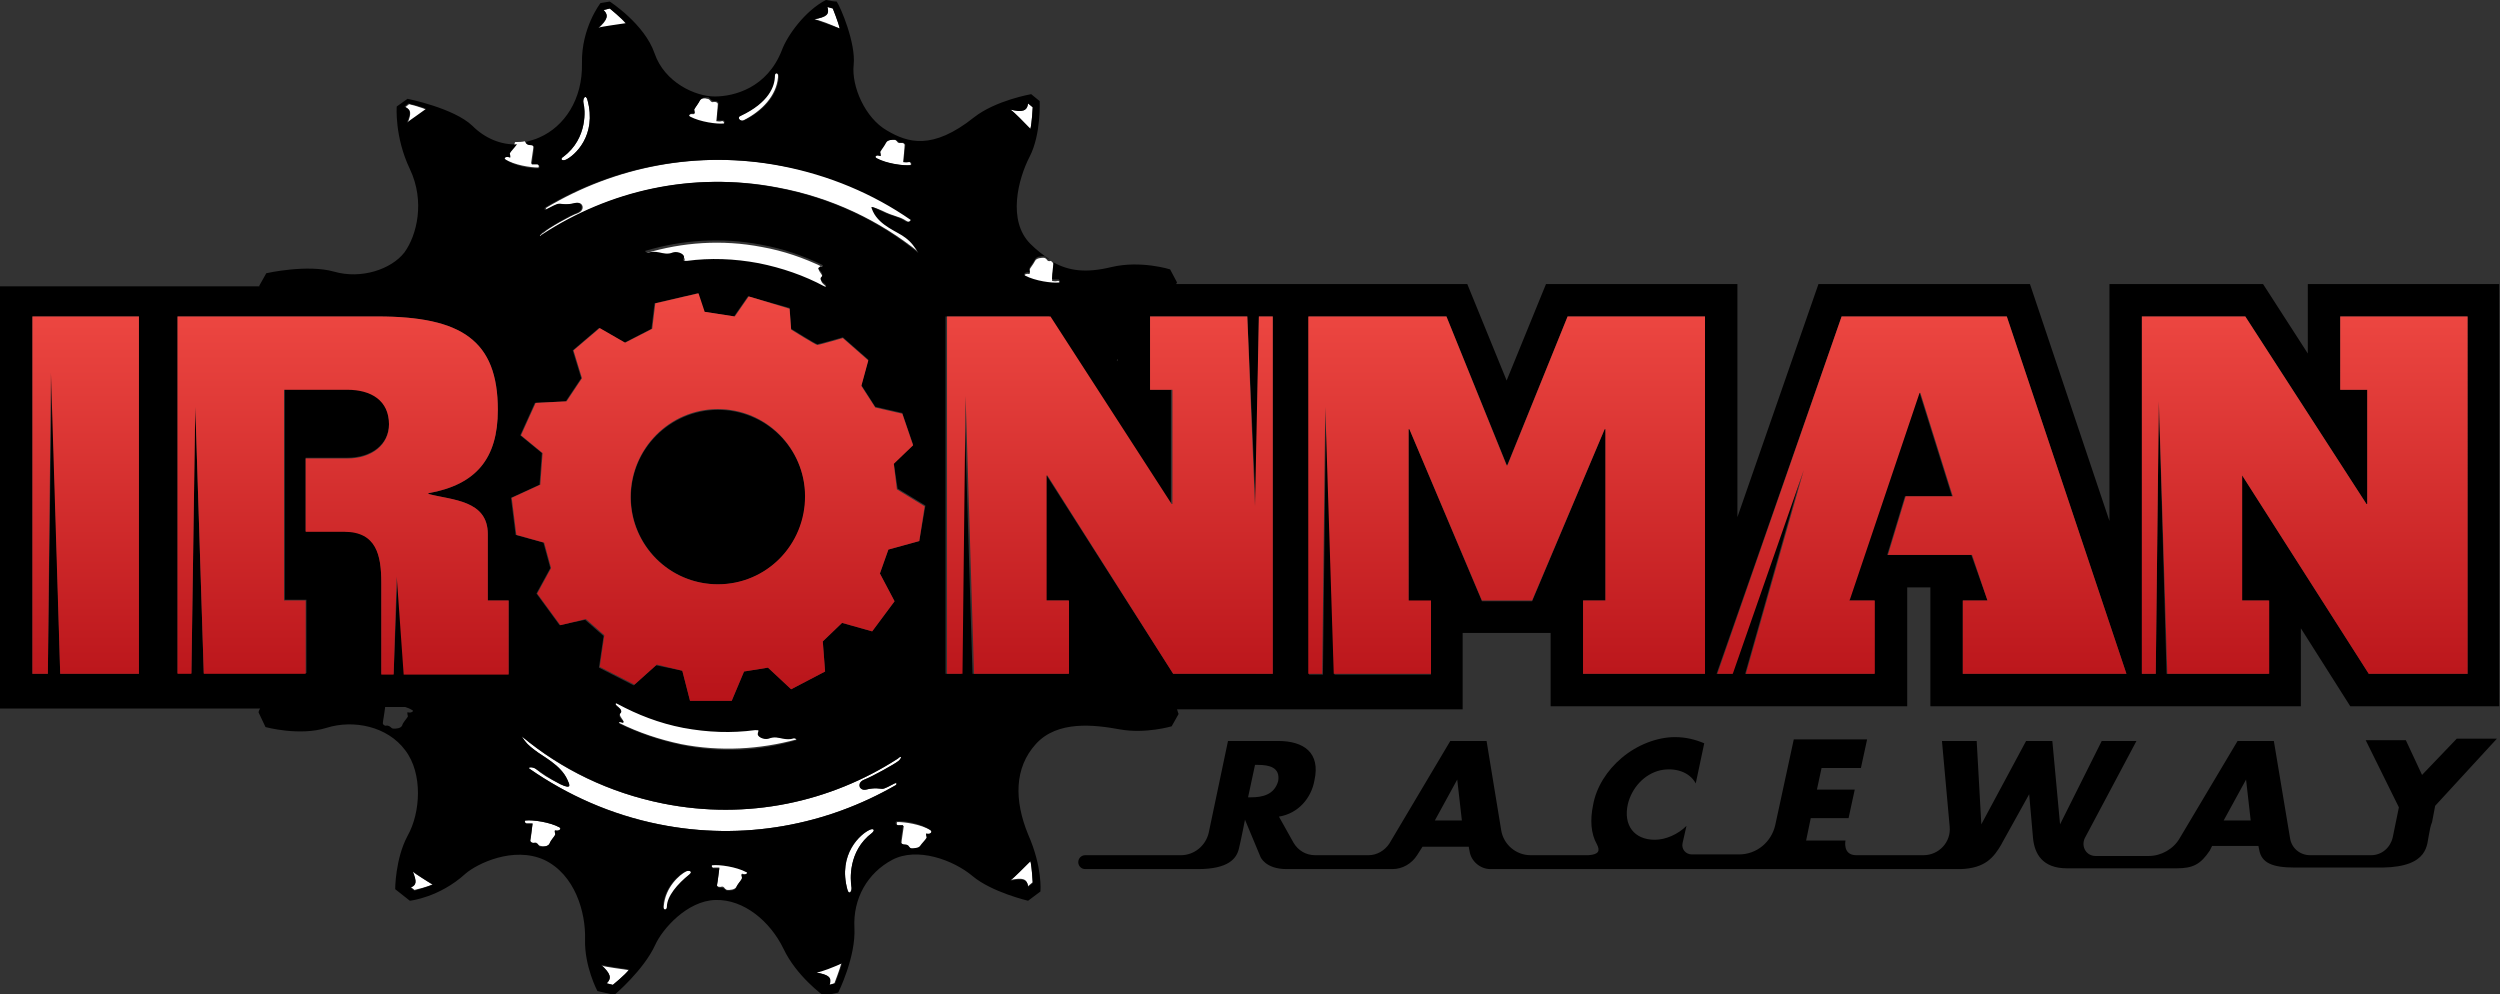
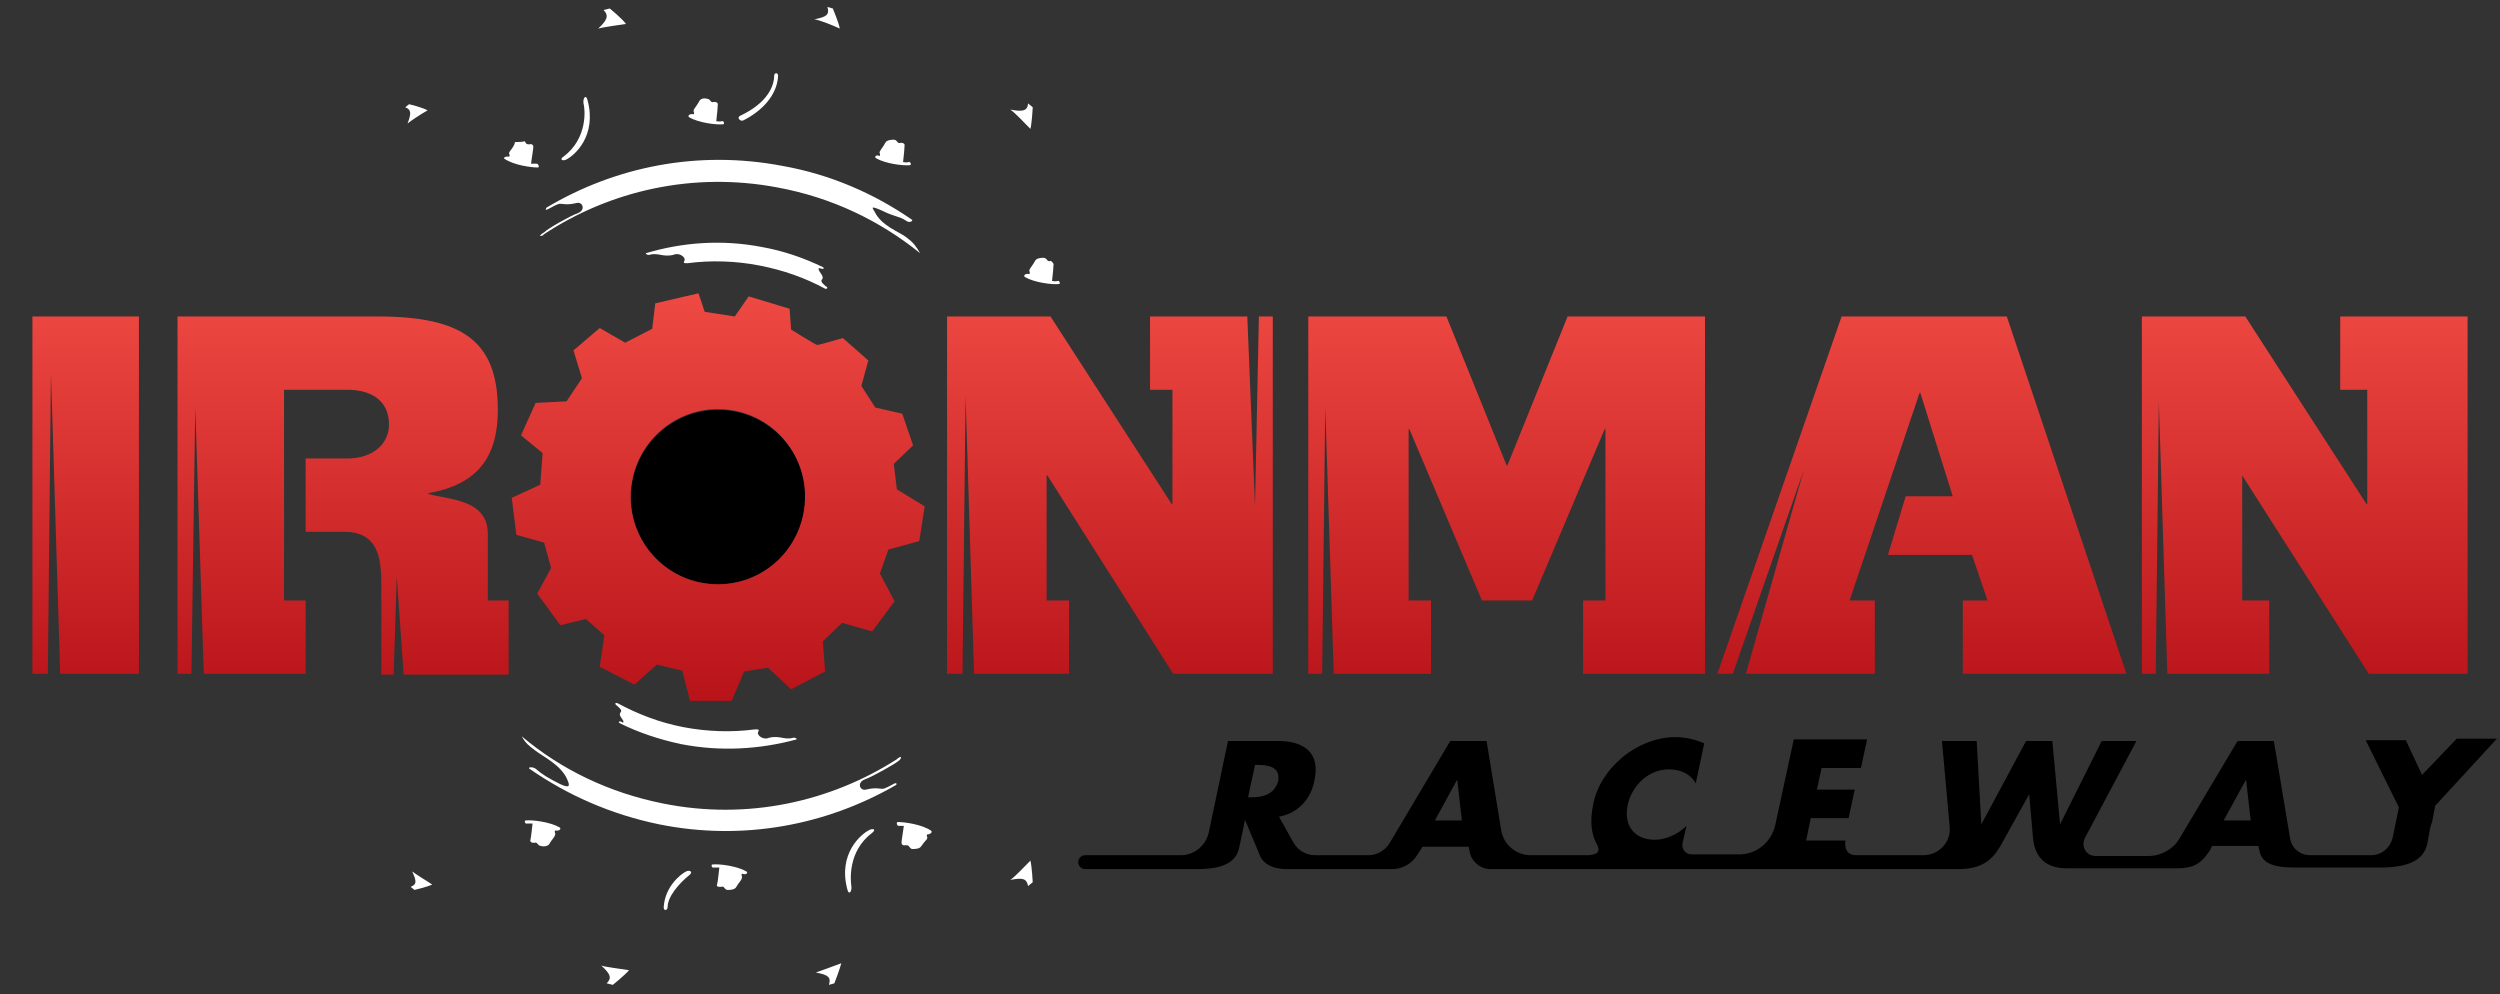
<svg xmlns="http://www.w3.org/2000/svg" viewBox="0 0 323.9 128.8">
  <rect x="0" y="0" width="323.9" height="128.8" fill="#333333" stroke="none" />
  <g fill="#fff">
    <path d="M96.3 15.6c2.4-1.2 4.3-3.2 4.5-5.6.1-.7-.5-.6-.5-.2 0 1.3-.8 3.5-4.4 5.2-.5.2 0 .8.4.6m17.2 4.9c1.2.7 3.5 1 4.4.9.2 0 .1-.5-.2-.4s-.5 0-.7 0c.1-.8.2-1.9.2-2.2 0-.2-.2-.3-.5-.3-.2.1-.4 0-.5-.2-.1-.1-.2-.2-.4-.2s-.9 0-1.1.4-.6.9-.7 1.1 0 .3 0 .3c0 .1.1.3-.1.3-.3-.2-.7.1-.4.3m-22.9-7.4c-.2.4-.6.9-.7 1.1s0 .3 0 .3c0 .1.1.3-.1.3-.4-.1-.8.2-.5.4 1.2.7 3.5 1 4.4.9.2 0 .1-.5-.2-.4s-.5 0-.7 0c.1-.8.2-1.9.2-2.2 0-.2-.2-.3-.5-.3-.2.1-.4 0-.5-.2-.1-.1-.2-.2-.4-.2-.2-.1-.8-.1-1 .3M70.3 30.5c.1 0 .1 0 .1-.1 8.6-5.7 19.4-8.2 30.4-6.1 7 1.3 13.2 4.3 18.4 8.5-.5-.9-.9-1.4-1.7-2-1-.8-3.3-1.5-4.2-3.4-.3-.5-.6-.8 1-.1 1.6.8 2.2.7 3.1 1.3.4.3.8.1.8-.1-4.9-3.4-10.6-5.9-16.8-7-11-2.1-21.7.1-30.6 5.4-.1.2-.2.4.2.2.6-.3 1.2-.7 1.6-.7.3 0 .9.2 2.1-.1.8-.2 1.2.9.2 1.3-1.1.4-3.9 2-4.4 2.5-.7.4-.6.6-.2.4" />
    <path d="M106.4 34.8c.2.1.5 0 .2-.2-2.5-1.2-5.1-2.1-7.9-2.6-5.2-1-10.3-.6-15 .8-.1.1.2.3.5.2s.8-.1 1.3 0 1.1.2 1.8 0c.7-.3 1.5.3 1.4.7-.2.4-.1.4.3.4h.1c3-.4 6.2-.3 9.3.3s5.9 1.6 8.5 3c.3.1.4-.2.1-.3-.2-.2-.8-.6-.5-.9s-.2-.8-.3-1c-.3-.5-.1-.5.2-.4M73.3 20.7c1.1-.5 4.1-3.1 2.8-7.8-.2-.7-.6-.2-.5.5.2.7.6 4.5-2.6 6.9-.5.3-.2.6.3.4m62.8 13.1c-.2.1-.4 0-.5-.2-.1-.1-.2-.2-.4-.2s-.9 0-1.1.4-.6.9-.7 1.1 0 .3 0 .3c0 .1.1.3-.1.3-.4-.1-.8.2-.5.4 1.2.7 3.5 1 4.4.9.2 0 .1-.5-.2-.4s-.5 0-.7 0c.1-.8.2-1.9.2-2.2-.1-.2-.3-.4-.4-.4-.1-.1 0 0 0 0M66 19.7c-.1.2 0 .3 0 .3 0 .1.1.3-.1.3-.4-.1-.8.2-.5.3 1.2.8 3.4 1.1 4.3 1.1.2 0 .1-.5-.2-.5h-.7c.1-.8.3-1.9.3-2.2 0-.2-.2-.4-.5-.3-.2 0-.4 0-.5-.2 0-.1-.1-.1-.1-.2-.4.1-.8.1-1.2.1 0 0-.1 0-.1.1-.1.5-.6 1-.7 1.2m22.9 93.2c-.8.4-2.7 2-2.9 4.5-.1.7.5.6.5.1 0-1.3 1.4-3 2.9-4.2.4-.4-.1-.6-.5-.4m7.8 0c-1.2-.7-3.5-1-4.4-.9-.2 0-.1.5.2.4h.7c-.1.8-.2 1.9-.3 2.2s.2.3.5.3c.2-.1.4 0 .5.2.1.1.2.2.4.2s.9 0 1.1-.4.7-.9.7-1.1c.1-.2 0-.3 0-.3 0-.1-.1-.3.1-.3.4.2.8-.1.5-.3M80.5 93.5c-.2-.1-.5 0-.2.2 2.4 1.2 5.1 2.1 7.9 2.7 5.1 1 10.2.7 15-.6.1-.1-.2-.3-.5-.2s-.8.1-1.3 0-1.1-.2-1.8 0c-.7.3-1.5-.3-1.4-.7.2-.4.1-.4-.3-.4h-.1c-3 .4-6.2.3-9.3-.3s-5.9-1.7-8.5-3.1c-.3-.1-.4.1-.1.3.2.2.8.6.5.9s.2.8.3 1c.2.3 0 .4-.2.2m-9.3 15.8c.2-.4.7-.9.7-1.1.1-.2 0-.3 0-.3 0-.1-.1-.3.1-.3.4.1.8-.2.5-.4-1.2-.7-3.5-1-4.4-.9-.2 0-.1.5.2.4h.7c-.1.8-.2 1.9-.3 2.2 0 .2.2.3.5.3.2-.1.4 0 .5.2.1.1.2.2.4.2.2.1.9.1 1.1-.3m41.8-1.4c.5-.4.2-.6-.3-.4-1.1.5-4.2 3.1-2.9 7.8.2.7.6.2.5-.5s-.5-4.5 2.7-6.9" />
    <path d="M115.9 101.5c-.6.3-1.2.7-1.6.7-.3 0-.9-.2-2.1.1-.8.2-1.2-.9-.2-1.3 1.1-.4 3.9-2 4.4-2.4s.4-.7 0-.4c-.1 0-.1 0-.1.1-8.7 5.6-19.5 8-30.4 5.8-7-1.4-13.2-4.4-18.3-8.7.5.9.9 1.2 1.7 1.8 1 .8 3.4 1.9 4.2 3.8.2.5.6 1.3-.9.6-1.6-.8-2.4-1.3-3.2-2-.4-.3-1.1-.2-.8 0 4.9 3.4 10.5 5.9 16.8 7.2 10.9 2.2 21.7.1 30.7-5.1.1-.1.1-.3-.2-.2m4.7 6.1c-1.2-.8-3.4-1.1-4.3-1.1-.2 0-.1.5.1.5h.7c-.1.8-.3 1.9-.3 2.2 0 .2.2.4.5.3.2 0 .4 0 .5.2.1.1.2.3.4.3s.9 0 1.1-.3.7-.9.8-1c.1-.2 0-.3 0-.3 0-.1-.1-.3.1-.3.3 0 .7-.3.4-.5M107.9 1.1l-.7-.2c.3 1-.1 1.3-1.7 1.6.7.1 2.2.7 3.3 1.2-.1-.7-.9-2.6-.9-2.6m25.6 15.6c.2-.8.3-2.8.3-2.8l-.6-.5c-.1 1-.7 1.1-2.3.8.6.4 1.8 1.7 2.6 2.5M79 1.1l-.8.2c.7.7.5 1.3-.7 2.4.7-.2 2.4-.4 3.6-.6-.5-.7-2.1-2-2.1-2M53 13.5l-.5.4c.8.3.8.8.3 2.1.5-.4 1.7-1.2 2.6-1.7-.7-.4-2.4-.8-2.4-.8m54.4 114.1.7-.2s.7-1.8.9-2.6c-1.1.4-2.7 1-3.3 1.2 1.6.3 2 .6 1.7 1.6m25.8-12.8.6-.5s-.1-2-.3-2.8c-.8.8-2 2.1-2.6 2.5 1.6-.3 2.1-.2 2.3.8m-54.6 12.6.8.2s1.6-1.3 2.1-1.9c-1.2-.2-3-.4-3.6-.6 1.2 1.1 1.4 1.6.7 2.3m-25.4-12.5.5.4s1.7-.4 2.3-.7c-.9-.6-2.1-1.3-2.6-1.7.6 1.3.6 1.7-.2 2" />
  </g>
-   <path d="M299 36.8v9l-5.8-9h-19.9v30.7L263 36.8h-27.4L225.1 67V36.8h-24.8l-5.1 12.5-5.1-12.5h-37.7c0-.1.1-.2.1-.2l-.9-1.7s-3.8-1.2-7.6-.3c-3.3.8-5.5.5-7.5-.6 0 .2-.2 1.3-.2 2.2h.7c.3-.1.4.4.2.4-.9.1-3.1-.2-4.4-.9-.3-.2.1-.5.5-.4.2.1.1-.2.1-.3s-.1-.2 0-.3c.1-.2.5-.7.7-1.1s.8-.4 1.1-.4c.2 0 .3.1.4.2s.3.2.5.2h-.1c-.8-.5-1.7-1.2-2.5-2-3-3-1.6-8.4-.1-11.3s1.3-7.2 1.3-7.2l-1.1-.9s-4.6.8-7.4 3c-5.4 4.3-8.6 3.3-11.3 1.7-2.8-1.6-4.6-5.7-4.3-8.5S108.9.9 108.4.2c-.4 0-.8-.1-1.4-.2-2.7 1.4-5 4.6-5.7 6.5-1.9 4.9-6.2 6-8.7 6s-6.5-1.8-7.8-5.6S79 .2 79 .2l-1.2.2s-2.5 3.2-2.4 7.8c.1 4.7-2.3 8.2-5.5 9.6-.6.3-1.2.4-1.8.6.1 0 .1.1.1.2.1.1.2.2.5.2.2 0 .5.1.5.3s-.2 1.3-.3 2.2h.7c.3 0 .4.4.2.5-.9.1-3.1-.3-4.3-1.1-.3-.2.1-.5.5-.3.2.1.1-.2.1-.3s-.1-.2 0-.3c.1-.2.6-.7.8-1l.1-.1c-2.1.1-4.2-.8-5.8-2.4-2.4-2.3-8.4-3.5-8.4-3.5l-1.4 1s-.3 3.9 1.7 8.1.9 8.6-.7 10.8c-1.7 2.2-5.6 3.5-9.1 2.5s-8.8.2-8.8.2l-.9 1.6v.1H0v54.7h33.7c-.2.3-.2.5-.2.5l.9 1.9s4.4 1.2 7.9.1 7.9-.2 10.2 2.9c2.3 3 2 8.1.3 11.1-1.6 3-1.6 6.9-1.6 6.9l1.9 1.5s3.8-.4 7.2-3.5c1.5-1.3 6.2-3.6 10.2-1.8 4 1.9 5.4 6.8 5.3 10.3s1.6 6.7 1.6 6.7l2.2.5s3.8-3.2 5.3-6.5c.9-2 4.1-5.7 7.8-5.8s7.1 2.8 8.8 6.3c1.7 3.6 5.2 6.1 5.2 6.1l1.9-.4s2.3-4.6 2.1-8.4 1.7-7.1 4.9-8.8 7.9 0 10.4 2.1 7.2 3.2 7.2 3.2l1.6-1.2s.3-3.1-1.6-7.4c-1.8-4.4-1.8-8.6 1-11.7s7.6-2.5 10.9-1.9 6.7-.4 6.7-.4l.9-1.6s-.1-.2-.2-.6h37V82h11.4v9.5h46.2V76.1h3v15.4h48V81.4l6.4 10.1h19.3V36.8zM18 87.3H7.8l-1.1-39-.5 39h-2V41H18zm126.8-40.8v.3l-.1-.1c0-.1.1-.2.1-.2M120.1 108c-.2-.1-.1.2-.1.3s.1.2 0 .3c-.1.2-.6.7-.8 1s-.9.3-1.1.3-.3-.1-.4-.3c-.1-.1-.2-.2-.5-.2-.2 0-.5-.1-.5-.3s.2-1.3.3-2.2h-.7c-.3 0-.4-.4-.1-.5.9-.1 3.1.3 4.3 1.1.4.3 0 .6-.4.5m-9.8 6.8c.2.7-.3 1.2-.5.5-1.3-4.7 1.7-7.3 2.9-7.8.4-.2.7 0 .3.4-3.2 2.4-2.8 6.2-2.7 6.9m-14.1-1.5c-.2-.1-.1.2-.1.3s.1.2 0 .3c-.1.2-.6.7-.7 1.1-.2.4-.8.4-1.1.4-.2 0-.3-.1-.4-.2s-.3-.2-.5-.2c-.2.1-.5-.1-.5-.3s.2-1.3.3-2.2h-.7c-.3 0-.4-.4-.2-.4.9-.1 3.1.2 4.4.9.3.1-.1.4-.5.3m-10.8-6.5c-6.2-1.2-11.9-3.8-16.8-7.2-.3-.2.3-.3.8 0 .9.6 1.7 1.2 3.2 2 1.6.8 1.2 0 .9-.6-.9-1.9-3.2-3-4.2-3.8-.8-.6-1.2-1-1.7-1.8 5.1 4.2 11.3 7.3 18.3 8.7 11 2.2 21.7-.2 30.4-5.8.1 0 .1 0 .1-.1.4-.3.5-.1 0 .4-.5.4-3.4 2-4.4 2.4-1.1.4-.7 1.5.2 1.3 1.2-.3 1.8-.1 2.1-.1s1-.4 1.6-.7c.3-.2.3 0 .2.2-9 5.2-19.8 7.3-30.7 5.1m3.9 6.5c-1.5 1.2-2.9 2.8-2.9 4.2 0 .4-.5.5-.5-.1.2-2.5 2.1-4.1 2.9-4.5.5-.2 1 0 .5.4m-19.6-3.9c-.1-.1-.3-.2-.5-.2-.2.1-.5-.1-.5-.3s.2-1.3.3-2.2h-.7c-.3 0-.4-.4-.2-.4.9-.1 3.1.2 4.4.9.3.2-.1.5-.5.4-.2-.1-.1.2-.1.3s.1.2 0 .3c-.1.2-.6.7-.7 1.1-.2.4-.8.4-1.1.4-.2 0-.3-.1-.4-.3m11-16c-.2-.2-.7-.7-.3-1 .3-.3-.2-.7-.5-.9-.2-.2-.2-.5.1-.3 2.6 1.4 5.4 2.5 8.5 3.1q4.8.9 9.3.3h.1c.4 0 .5 0 .3.4s.7.9 1.4.7c.7-.3 1.3-.1 1.8 0s1 .1 1.3 0c.2-.1.5 0 .5.2-4.7 1.4-9.8 1.7-15 .6-2.8-.6-5.4-1.5-7.9-2.7-.3-.2 0-.3.2-.2s.4 0 .2-.2m38.4-23.3-4 1.1-1.1 3.1 1.9 3.6-2.9 3.9-3.9-1.1-2.5 2.4.3 3.9-4.4 2.3-3-2.8-3.1.5-1.6 3.8h-5.4l-1-3.9-3.4-.7-2.9 2.6-4.5-2.3.6-4.1-2.4-2.1-3.3.7-3-4.1 1.8-3.3-.9-3.3-3.6-1-.6-4.8 3.7-1.7.3-4.1-2.8-2.3 1.9-4.2 4-.2 2-3-1.1-3.6 3.4-2.9 3.3 1.9 3.5-1.8.4-3.3 5.6-1.3.8 2.4 3.9.6 1.8-2.6 5.4 1.5.2 2.7s3.2 2 3.4 2 3.3-.9 3.3-.9l3.3 2.9-.9 3.3 1.8 2.8 3.5.8 1.4 4.1-2.5 2.4.5 3.3 3.6 2.2zm-48.8-40c.5-.4 3.3-2.1 4.4-2.5s.7-1.5-.2-1.3c-1.2.3-1.8.1-2.1.1s-1 .4-1.6.7c-.3.2-.3 0-.2-.2 8.9-5.3 19.7-7.5 30.6-5.4 6.2 1.2 11.9 3.6 16.8 7-.1.2-.4.4-.8.1-.9-.6-1.5-.5-3.1-1.3s-1.2-.5-1 .1c.9 1.9 3.2 2.6 4.2 3.4.8.6 1.2 1.2 1.7 2-5.1-4.2-11.4-7.2-18.4-8.5-11-2.1-21.7.4-30.4 6.1-.1 0-.1 0-.1.1-.2.2-.3 0 .2-.4m2.7-9.8c3.2-2.4 2.8-6.3 2.6-6.9-.2-.7.3-1.2.5-.5 1.3 4.7-1.7 7.3-2.8 7.8-.5.2-.8-.1-.3-.4m19.1-7.4c.1.1.3.2.5.2.2-.1.5.1.5.3s-.2 1.3-.2 2.2h.7c.3-.1.4.4.2.4-.9.1-3.1-.2-4.4-.9-.3-.2.1-.5.5-.4.2.1.1-.2.1-.3s-.1-.2 0-.3c.1-.2.5-.7.7-1.1s.8-.4 1.1-.4zM96 15c3.6-1.7 4.4-3.8 4.4-5.2 0-.4.5-.5.5.2-.2 2.5-2.2 4.5-4.5 5.6-.5.2-1-.4-.4-.6m18 5.2c.2.1.1-.2.1-.3s-.1-.2 0-.3c.1-.2.5-.7.7-1.1s.8-.4 1.1-.4c.2 0 .3.1.4.2s.3.2.5.2c.2-.1.5.1.5.3s-.2 1.3-.2 2.2h.7c.3-.1.4.4.2.4-.9.1-3.1-.2-4.4-.9-.4-.2 0-.5.4-.3m-7.9 14.7c.2.2.7.7.3 1-.3.3.2.7.5.9.2.2.2.4-.1.3-2.6-1.4-5.5-2.4-8.5-3q-4.8-.9-9.3-.3h-.1c-.4 0-.5 0-.3-.4s-.7-.9-1.4-.7c-.7.3-1.3.1-1.8 0s-1-.1-1.3 0c-.2.1-.5 0-.5-.2 4.7-1.4 9.8-1.8 15-.8 2.8.5 5.4 1.4 7.9 2.6.3.2 0 .3-.2.2-.2.2-.4.2-.2.4m27.1-21.5.6.5s-.1 2-.3 2.8c-.8-.8-2-2.1-2.6-2.5 1.6.4 2.1.2 2.3-.8M107.2.9l.7.2s.7 1.8.9 2.6c-1.1-.4-2.7-1-3.3-1.2 1.5-.3 2-.6 1.7-1.6m-29 .4.8-.2s1.6 1.3 2.1 1.9c-1.2.2-3 .4-3.6.6 1.2-1.1 1.4-1.6.7-2.3M52.7 15.9c.6-1.3.5-1.7-.3-2.1l.5-.4s1.7.4 2.3.7c-.8.6-2 1.4-2.5 1.8m.2 76.4c-.2-.1-.1.2-.1.3s.1.2 0 .3c-.1.2-.6.7-.7 1.1-.2.4-.8.4-1.1.4-.2 0-.3-.1-.4-.2s-.3-.2-.5-.2c-.2.1-.5-.1-.5-.3s.2-1.2.3-2.1h2.6c.3.1.6.2.9.4.3.1-.1.4-.5.3m.8 23.1-.5-.4c.8-.3.8-.8.3-2.1.5.4 1.7 1.2 2.6 1.7-.7.3-2.4.8-2.4.8m-1.3-28.1-.9-12.7-.5 12.7h-1.6V75.4c0-3.5-.6-6.6-4.8-6.6h-5v-9.5H45c3.1 0 5.4-1.7 5.4-4.4 0-3.1-2.2-4.5-5.4-4.5h-8.1v27.3h2.8v9.5H26.4l-1.1-34.6-.5 34.6H23V41h25.9c10.9 0 15.6 3.1 15.6 12.1 0 6.3-2.8 9.7-9 10.8v.1c3.1.8 7.7.8 7.7 5.2v8.6h2.7v9.5zm27 40.3-.8-.2c.7-.7.5-1.3-.7-2.4.7.2 2.4.4 3.6.6-.5.7-2.1 2-2.1 2m28.8-.2-.7.2c.3-1-.1-1.3-1.7-1.6.7-.1 2.2-.7 3.3-1.2-.2.7-.9 2.6-.9 2.6m25.3-15.8c.2.8.3 2.8.3 2.8l-.6.5c-.1-1-.7-1.1-2.3-.8.6-.5 1.8-1.7 2.6-2.5m31.4-24.3H152l-16.4-25.7h-.1v16.2h2.9v9.5H126l-1.1-36-.4 36h-2V41h13.4l15.7 24.3h.1V50.5H149V41h12.6l1.1 24.6.4-24.6h1.8zm56 0h-15.8v-9.5h2.9V55.6h-.1l-9.4 22.3H192l-9.4-22.3h-.1v22.3h2.9v9.5h-12.5l-1.1-34.6-.4 34.6h-1.8V41h17.8l7.8 19.2h.1l7.8-19.2h17.8zm33.4 0v-9.5h3.2l-2.1-5.9h-10.9l2.3-7.6h6.1l-4.2-13.4h-.1l-9 26.7-.1.2h3.3v9.5h-16.7l7.5-26.5-9.2 26.5h-2L238.6 41H260l15.5 46.3zm65.4 0h-12.8l-16.4-25.7h-.1v16.2h3.5v9.5h-13.2l-1-35.3-.4 35.3h-1.8V41h13.4l15.7 24.3h.1V50.5h-3.5V41h16.5z" />
  <path d="m313.8 100.4-2.1-4.5h-5.2l4.3 8.7-.8 3.9c-.3 1.3-1.4 2.3-2.8 2.3h-7.9c-1.3 0-2.4-.9-2.6-2.2L294.6 96h-4.7l-7.5 12.6c-.8 1.4-2.4 2.3-4 2.3h-6.9c-1.2 0-1.9-1.2-1.4-2.3l6.7-12.6h-4.5l-5.4 10.8-1-10.8h-3.4l-5.8 10.8-.6-10.8h-4.5l1 11.1c.2 2-1.4 3.7-3.4 3.7h-8.7c-1.8 0-1.4-1.9-1.4-1.9H234l.6-2.9h4.9l.8-3.7h-4.9l.6-2.8h5.1l.8-3.7h-9.5l-2.4 11.1c-.5 2.2-2.4 3.8-4.7 3.8h-6.1c-.8 0-1.4-.7-1.2-1.5l.5-2.2c-1.1 1.1-2.7 1.8-4.1 1.8-2.7 0-4.1-1.9-3.5-4.6.5-2.1 2.1-3.9 4.2-4.4 1.9-.4 3.8.2 4.6 1.7l1.1-5.2c-1.2-.5-2.4-.8-3.8-.8-2.3 0-4.9 1-6.9 2.7-1.9 1.6-3.3 3.8-3.7 6.1-.4 1.9-.3 3.7.5 5.1.4.8.3 1.3-1.1 1.4h-7.5c-1.9 0-3.5-1.4-3.8-3.2L192.6 96h-4.7l-7.9 13.3c-.6.9-1.6 1.5-2.7 1.5h-6.9c-1.2 0-2.2-.6-2.8-1.6l-1.9-3.4c2.5-.4 4.2-2.4 4.6-4.7.8-3.6-1.4-5.1-4.7-5.1h-6.5l-2.5 11.9c-.4 1.7-1.9 2.9-3.6 2.9h-12.4c-.5 0-.9.4-.9.9s.4.9.9.9h14.6c4 0 5-1.4 5.3-2.6s.8-3.8.8-3.8l2 4.8s.6 1.6 3.4 1.6h13.7c1.3 0 2.5-.7 3.2-1.8l.7-1.1h6s0 .2.1.6c.2 1.3 1.4 2.3 2.7 2.3H254c3.2-.1 4.3-1.5 5.3-3.2 0-.1.1-.1.1-.2l3.5-6.3.5 5.7c.2 2 1.2 3.9 4.4 3.9H282c2.1 0 3.1-.5 4.3-2.3l.3-.6h6l.1.5c.3 1.7 1.7 2.3 4.6 2.3h11.4c6.1-.1 5.7-3.1 6-4.3.1-.6.2-1.1.4-1.6l.4-2.1 8-8.7h-5.2zm-151.7 2.9h-.4l.9-4.2h.4c1.4 0 2.9.3 2.6 2.1-.5 1.8-2.1 2.1-3.5 2.1m23.8 3 2.9-5.3.6 5.3zm102.2 0 2.9-5.3.6 5.3z" />
  <circle cx="93" cy="64.4" r="11.3" transform="rotate(-76.714 93.026 64.378)" />
  <linearGradient id="a" x1="93.017" x2="93.017" y1="90.874" y2="38.06" gradientUnits="userSpaceOnUse">
    <stop offset="0" stop-color="#b81319" />
    <stop offset="1" stop-color="#ef4943" />
  </linearGradient>
  <path fill="url(#a)" d="m115.8 60.1 2.5-2.4-1.4-4.1-3.5-.8-1.8-2.8.9-3.3-3.3-2.9s-3.1.9-3.3.9-3.4-2-3.4-2l-.2-2.7-5.3-1.6-1.8 2.6-3.9-.6-.8-2.4-5.6 1.3-.4 3.3-3.5 1.8-3.3-1.9-3.4 2.9 1.1 3.6-2 3-4 .2-1.9 4.2 2.8 2.3-.3 4.1-3.7 1.7.6 4.8 3.6 1 .9 3.3-1.8 3.3 3 4.1 3.3-.8 2.4 2.1-.6 4.1 4.5 2.3 2.9-2.6 3.3.8 1 3.9h5.4l1.6-3.8 3.1-.5 3 2.8 4.4-2.3-.3-3.9 2.5-2.4 3.9 1.1 2.9-3.9-1.9-3.6 1.1-3.1 4-1.1.7-4.5-3.6-2.2zM93 75.7c-6.3 0-11.3-5.1-11.3-11.3C81.7 58.1 86.8 53 93 53c6.3 0 11.3 5.1 11.3 11.3 0 6.3-5 11.4-11.3 11.4M4.2 87.3h2l.4-39 1.2 39H18V41H4.2zm61.7-9.5h-2.7v-8.6c0-4.4-4.6-4.4-7.7-5.2v-.1c6.2-1.1 9-4.5 9-10.8 0-9-4.7-12.1-15.6-12.1H23v46.3h1.8l.5-34.6 1.1 34.6h13.2v-9.5h-2.8V50.5H45c3.1 0 5.4 1.4 5.4 4.5 0 2.6-2.2 4.4-5.4 4.4h-5.4v9.5h5c4.2 0 4.8 3.1 4.8 6.6v11.9H51l.4-12.7.9 12.7h13.6zm96.7-12.2-1-24.6H149v9.5h2.9v14.8h-.1L136.1 41h-13.4v46.3h2l.4-36 1.1 36h12.3v-9.5h-2.9V61.6h.1L152 87.3h12.9V41h-1.8zm32.7-5.3h-.1L187.4 41h-17.9v46.3h1.8l.4-34.6 1.1 34.6h12.6v-9.5h-2.9V55.6h.1l9.4 22.2h6.5l9.4-22.2h.1v22.2h-2.9v9.5h15.8V41h-17.8zm107.9-9.8h3.5v14.8h-.1L290.9 41h-13.4v46.3h1.8l.4-35.3 1.1 35.3H294v-9.5h-3.5V61.6l16.4 25.7h12.8V41h-16.5zM238.6 41l-16.1 46.3h2l9.2-26.4-7.5 26.4h16.7v-9.5h-3.3l.1-.2 9-26.7h.1l4.2 13.4h-6.1l-2.3 7.6h10.9l2 5.9h-3.2v9.5h21.2L260 41z" />
</svg>